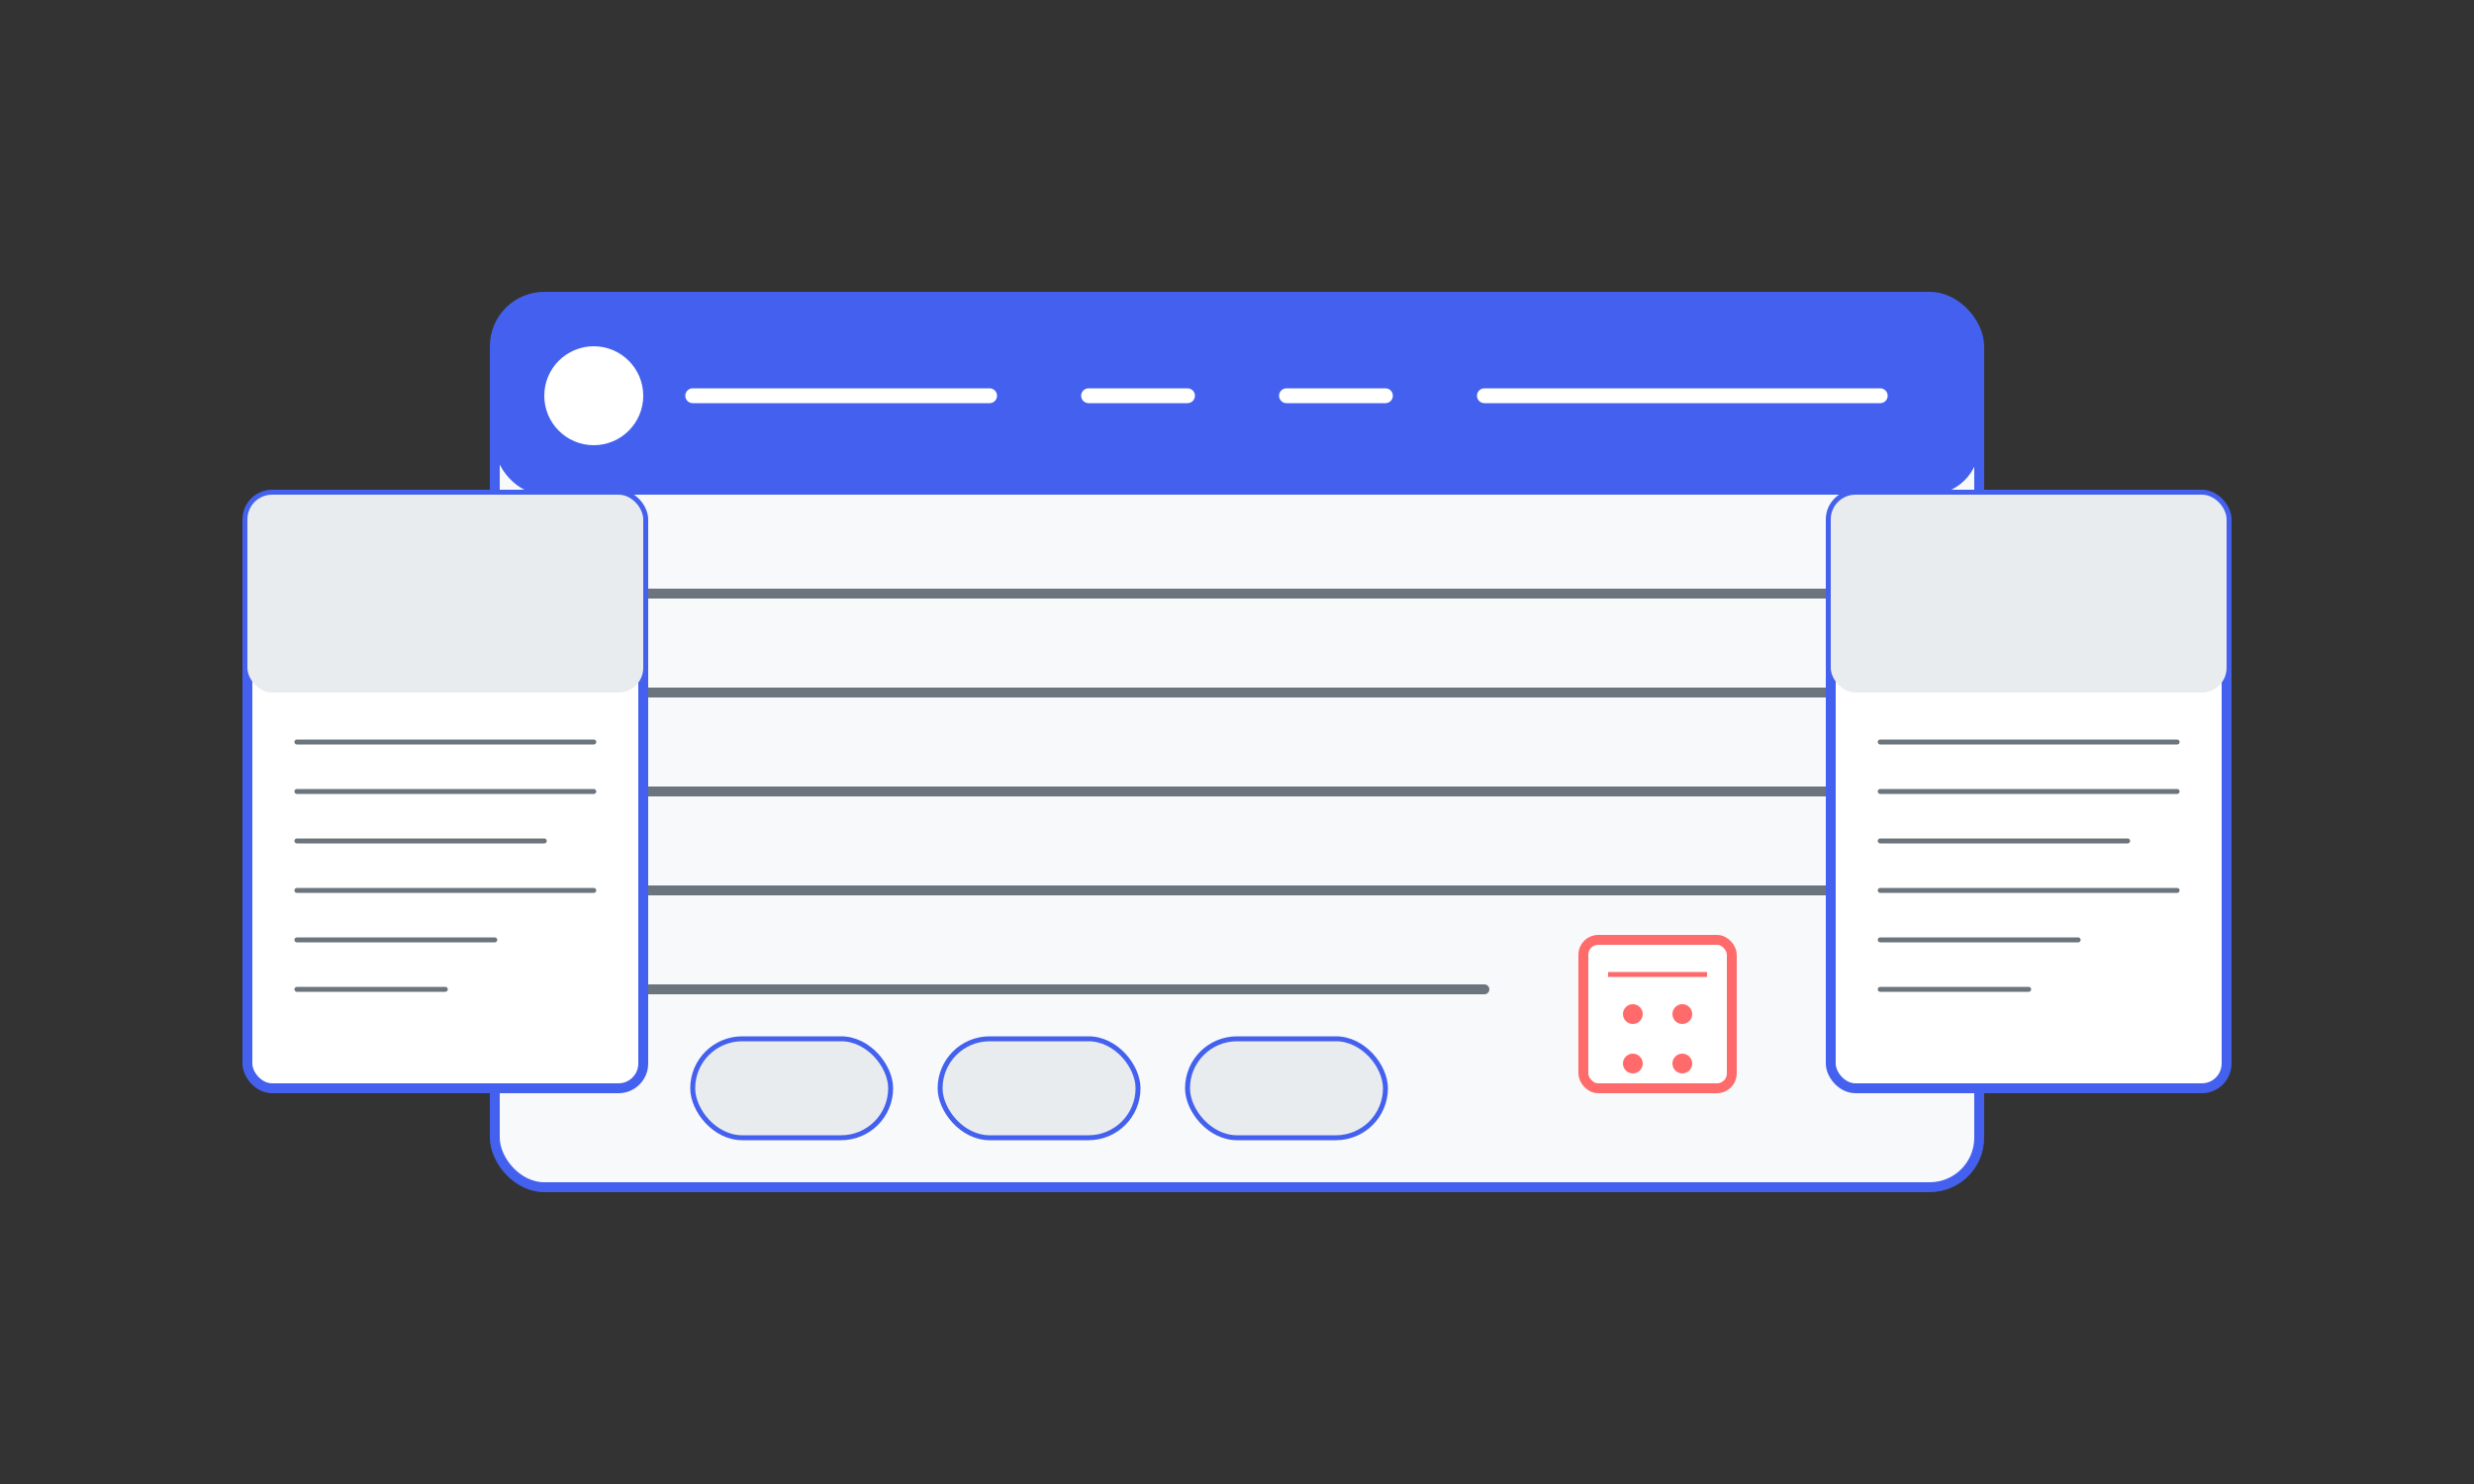
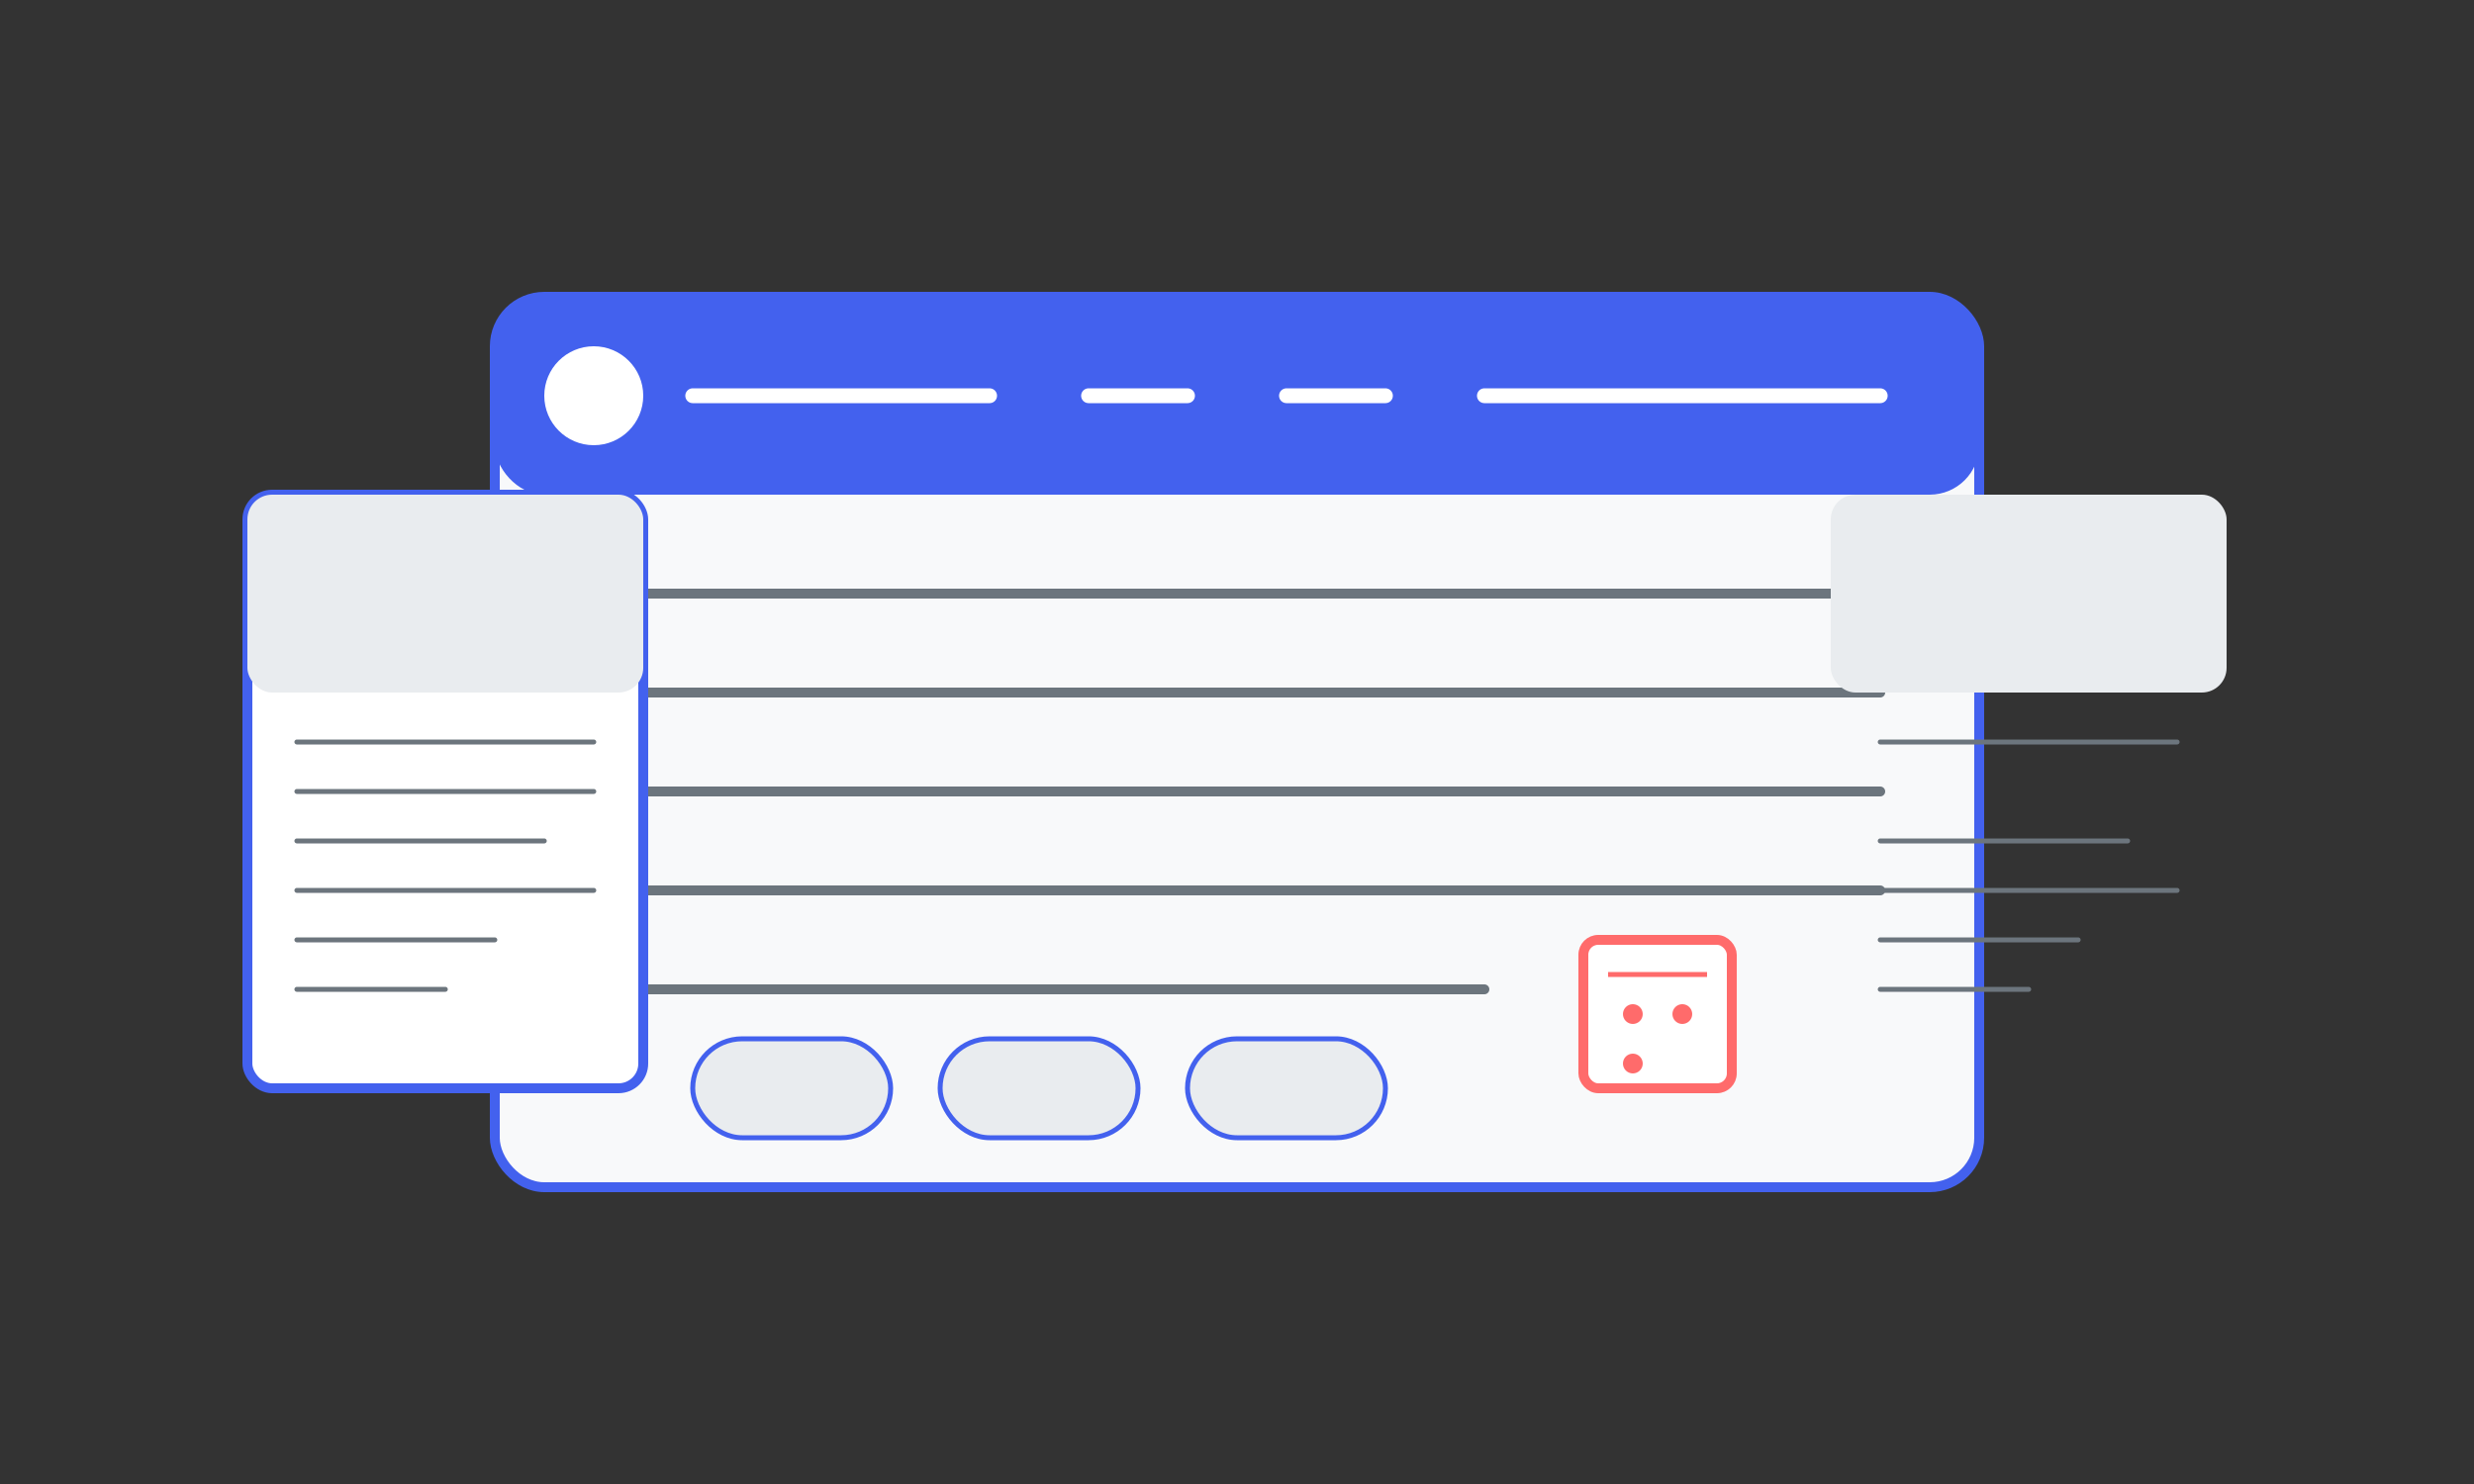
<svg xmlns="http://www.w3.org/2000/svg" width="500" height="300" viewBox="0 0 500 300" fill="none">
  <rect x="0" y="0" width="500" height="300" fill="#333333" stroke="none" />
  <rect width="500" height="300" fill="none" />
  <rect x="100" y="60" width="300" height="180" rx="10" fill="#f8f9fa" stroke="#4361ee" stroke-width="2" />
  <rect x="100" y="60" width="300" height="40" rx="10" fill="#4361ee" />
  <circle cx="120" cy="80" r="10" fill="#ffffff" />
  <line x1="140" y1="80" x2="200" y2="80" stroke="#ffffff" stroke-width="3" stroke-linecap="round" />
  <line x1="220" y1="80" x2="240" y2="80" stroke="#ffffff" stroke-width="3" stroke-linecap="round" />
  <line x1="260" y1="80" x2="280" y2="80" stroke="#ffffff" stroke-width="3" stroke-linecap="round" />
  <line x1="300" y1="80" x2="380" y2="80" stroke="#ffffff" stroke-width="3" stroke-linecap="round" />
  <line x1="120" y1="120" x2="380" y2="120" stroke="#6c757d" stroke-width="2" stroke-linecap="round" />
  <line x1="120" y1="140" x2="380" y2="140" stroke="#6c757d" stroke-width="2" stroke-linecap="round" />
  <line x1="120" y1="160" x2="380" y2="160" stroke="#6c757d" stroke-width="2" stroke-linecap="round" />
  <line x1="120" y1="180" x2="380" y2="180" stroke="#6c757d" stroke-width="2" stroke-linecap="round" />
  <line x1="120" y1="200" x2="300" y2="200" stroke="#6c757d" stroke-width="2" stroke-linecap="round" />
  <rect x="50" y="100" width="80" height="120" rx="5" fill="#ffffff" stroke="#4361ee" stroke-width="2" />
  <rect x="50" y="100" width="80" height="40" rx="5" fill="#e9ecef" />
  <line x1="60" y1="150" x2="120" y2="150" stroke="#6c757d" stroke-width="1" stroke-linecap="round" />
  <line x1="60" y1="160" x2="120" y2="160" stroke="#6c757d" stroke-width="1" stroke-linecap="round" />
  <line x1="60" y1="170" x2="110" y2="170" stroke="#6c757d" stroke-width="1" stroke-linecap="round" />
  <line x1="60" y1="180" x2="120" y2="180" stroke="#6c757d" stroke-width="1" stroke-linecap="round" />
  <line x1="60" y1="190" x2="100" y2="190" stroke="#6c757d" stroke-width="1" stroke-linecap="round" />
  <line x1="60" y1="200" x2="90" y2="200" stroke="#6c757d" stroke-width="1" stroke-linecap="round" />
-   <rect x="370" y="100" width="80" height="120" rx="5" fill="#ffffff" stroke="#4361ee" stroke-width="2" />
  <rect x="370" y="100" width="80" height="40" rx="5" fill="#e9ecef" />
  <line x1="380" y1="150" x2="440" y2="150" stroke="#6c757d" stroke-width="1" stroke-linecap="round" />
-   <line x1="380" y1="160" x2="440" y2="160" stroke="#6c757d" stroke-width="1" stroke-linecap="round" />
  <line x1="380" y1="170" x2="430" y2="170" stroke="#6c757d" stroke-width="1" stroke-linecap="round" />
  <line x1="380" y1="180" x2="440" y2="180" stroke="#6c757d" stroke-width="1" stroke-linecap="round" />
  <line x1="380" y1="190" x2="420" y2="190" stroke="#6c757d" stroke-width="1" stroke-linecap="round" />
  <line x1="380" y1="200" x2="410" y2="200" stroke="#6c757d" stroke-width="1" stroke-linecap="round" />
  <rect x="320" y="190" width="30" height="30" rx="3" fill="#ffffff" stroke="#FF6B6B" stroke-width="2" />
  <line x1="325" y1="197" x2="345" y2="197" stroke="#FF6B6B" stroke-width="1" />
  <circle cx="330" cy="205" r="2" fill="#FF6B6B" />
  <circle cx="340" cy="205" r="2" fill="#FF6B6B" />
  <circle cx="330" cy="215" r="2" fill="#FF6B6B" />
-   <circle cx="340" cy="215" r="2" fill="#FF6B6B" />
  <rect x="140" y="210" width="40" height="20" rx="10" fill="#e9ecef" stroke="#4361ee" stroke-width="1" />
  <rect x="190" y="210" width="40" height="20" rx="10" fill="#e9ecef" stroke="#4361ee" stroke-width="1" />
  <rect x="240" y="210" width="40" height="20" rx="10" fill="#e9ecef" stroke="#4361ee" stroke-width="1" />
</svg>